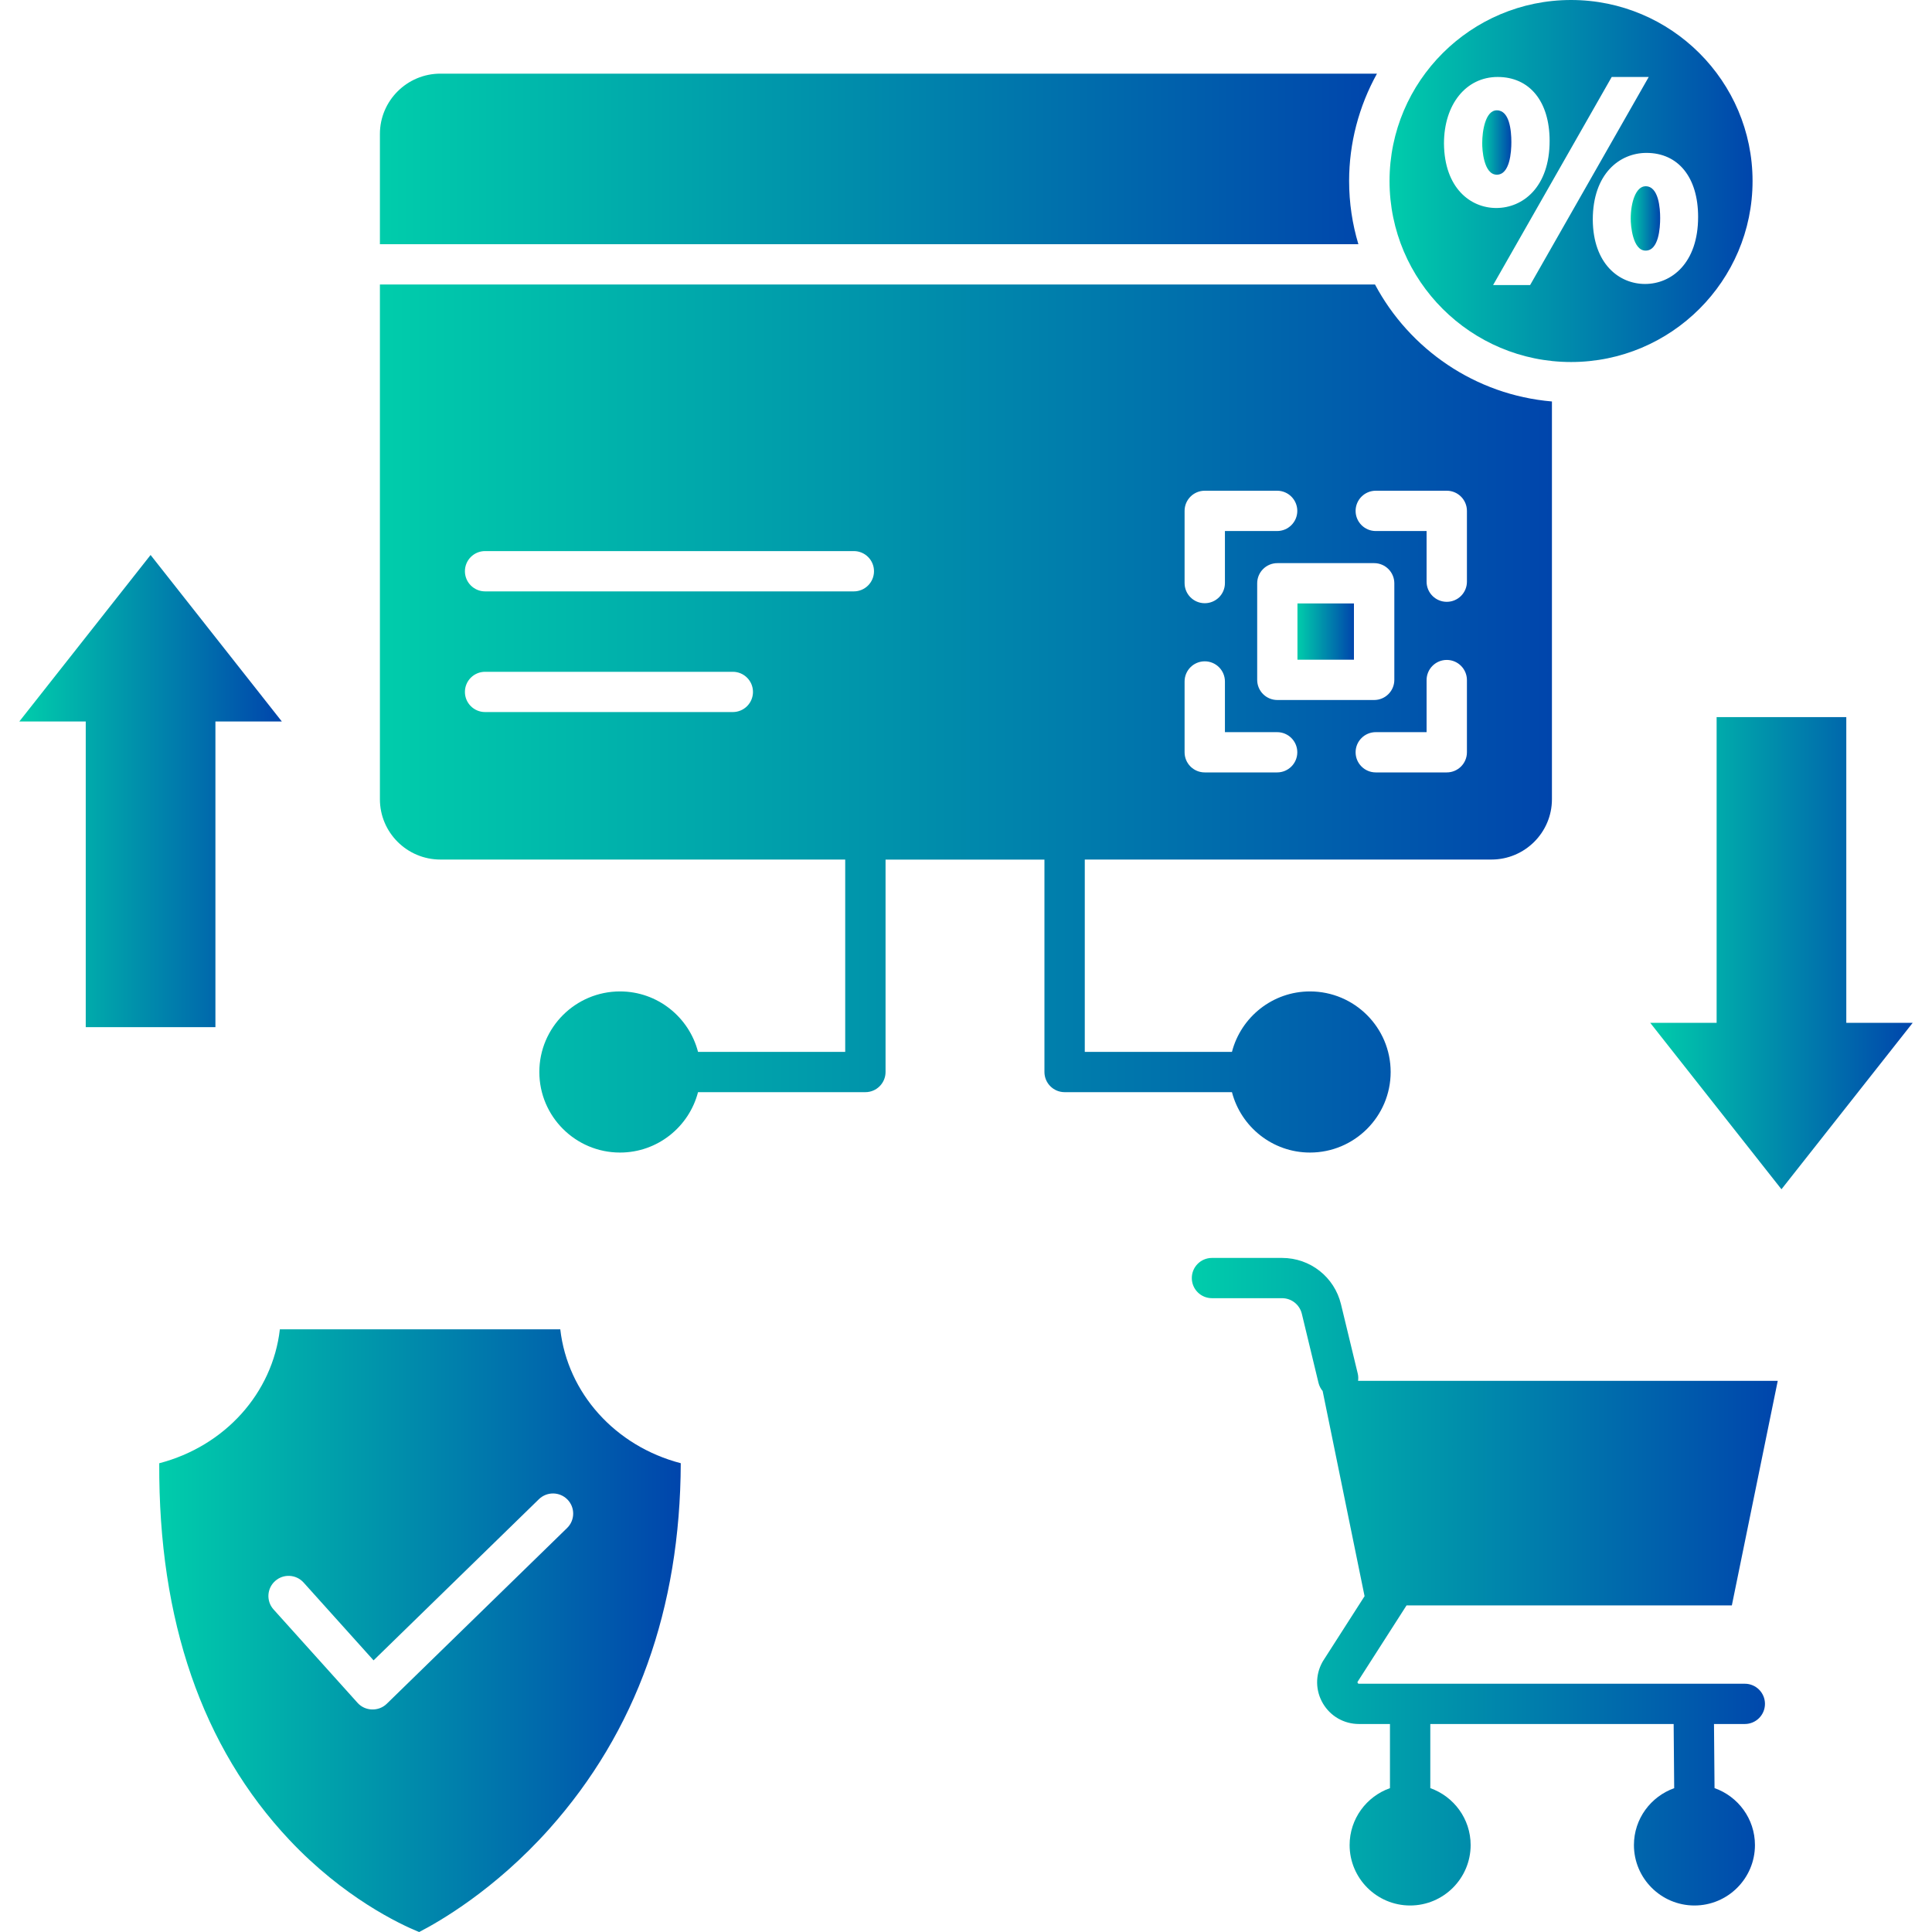
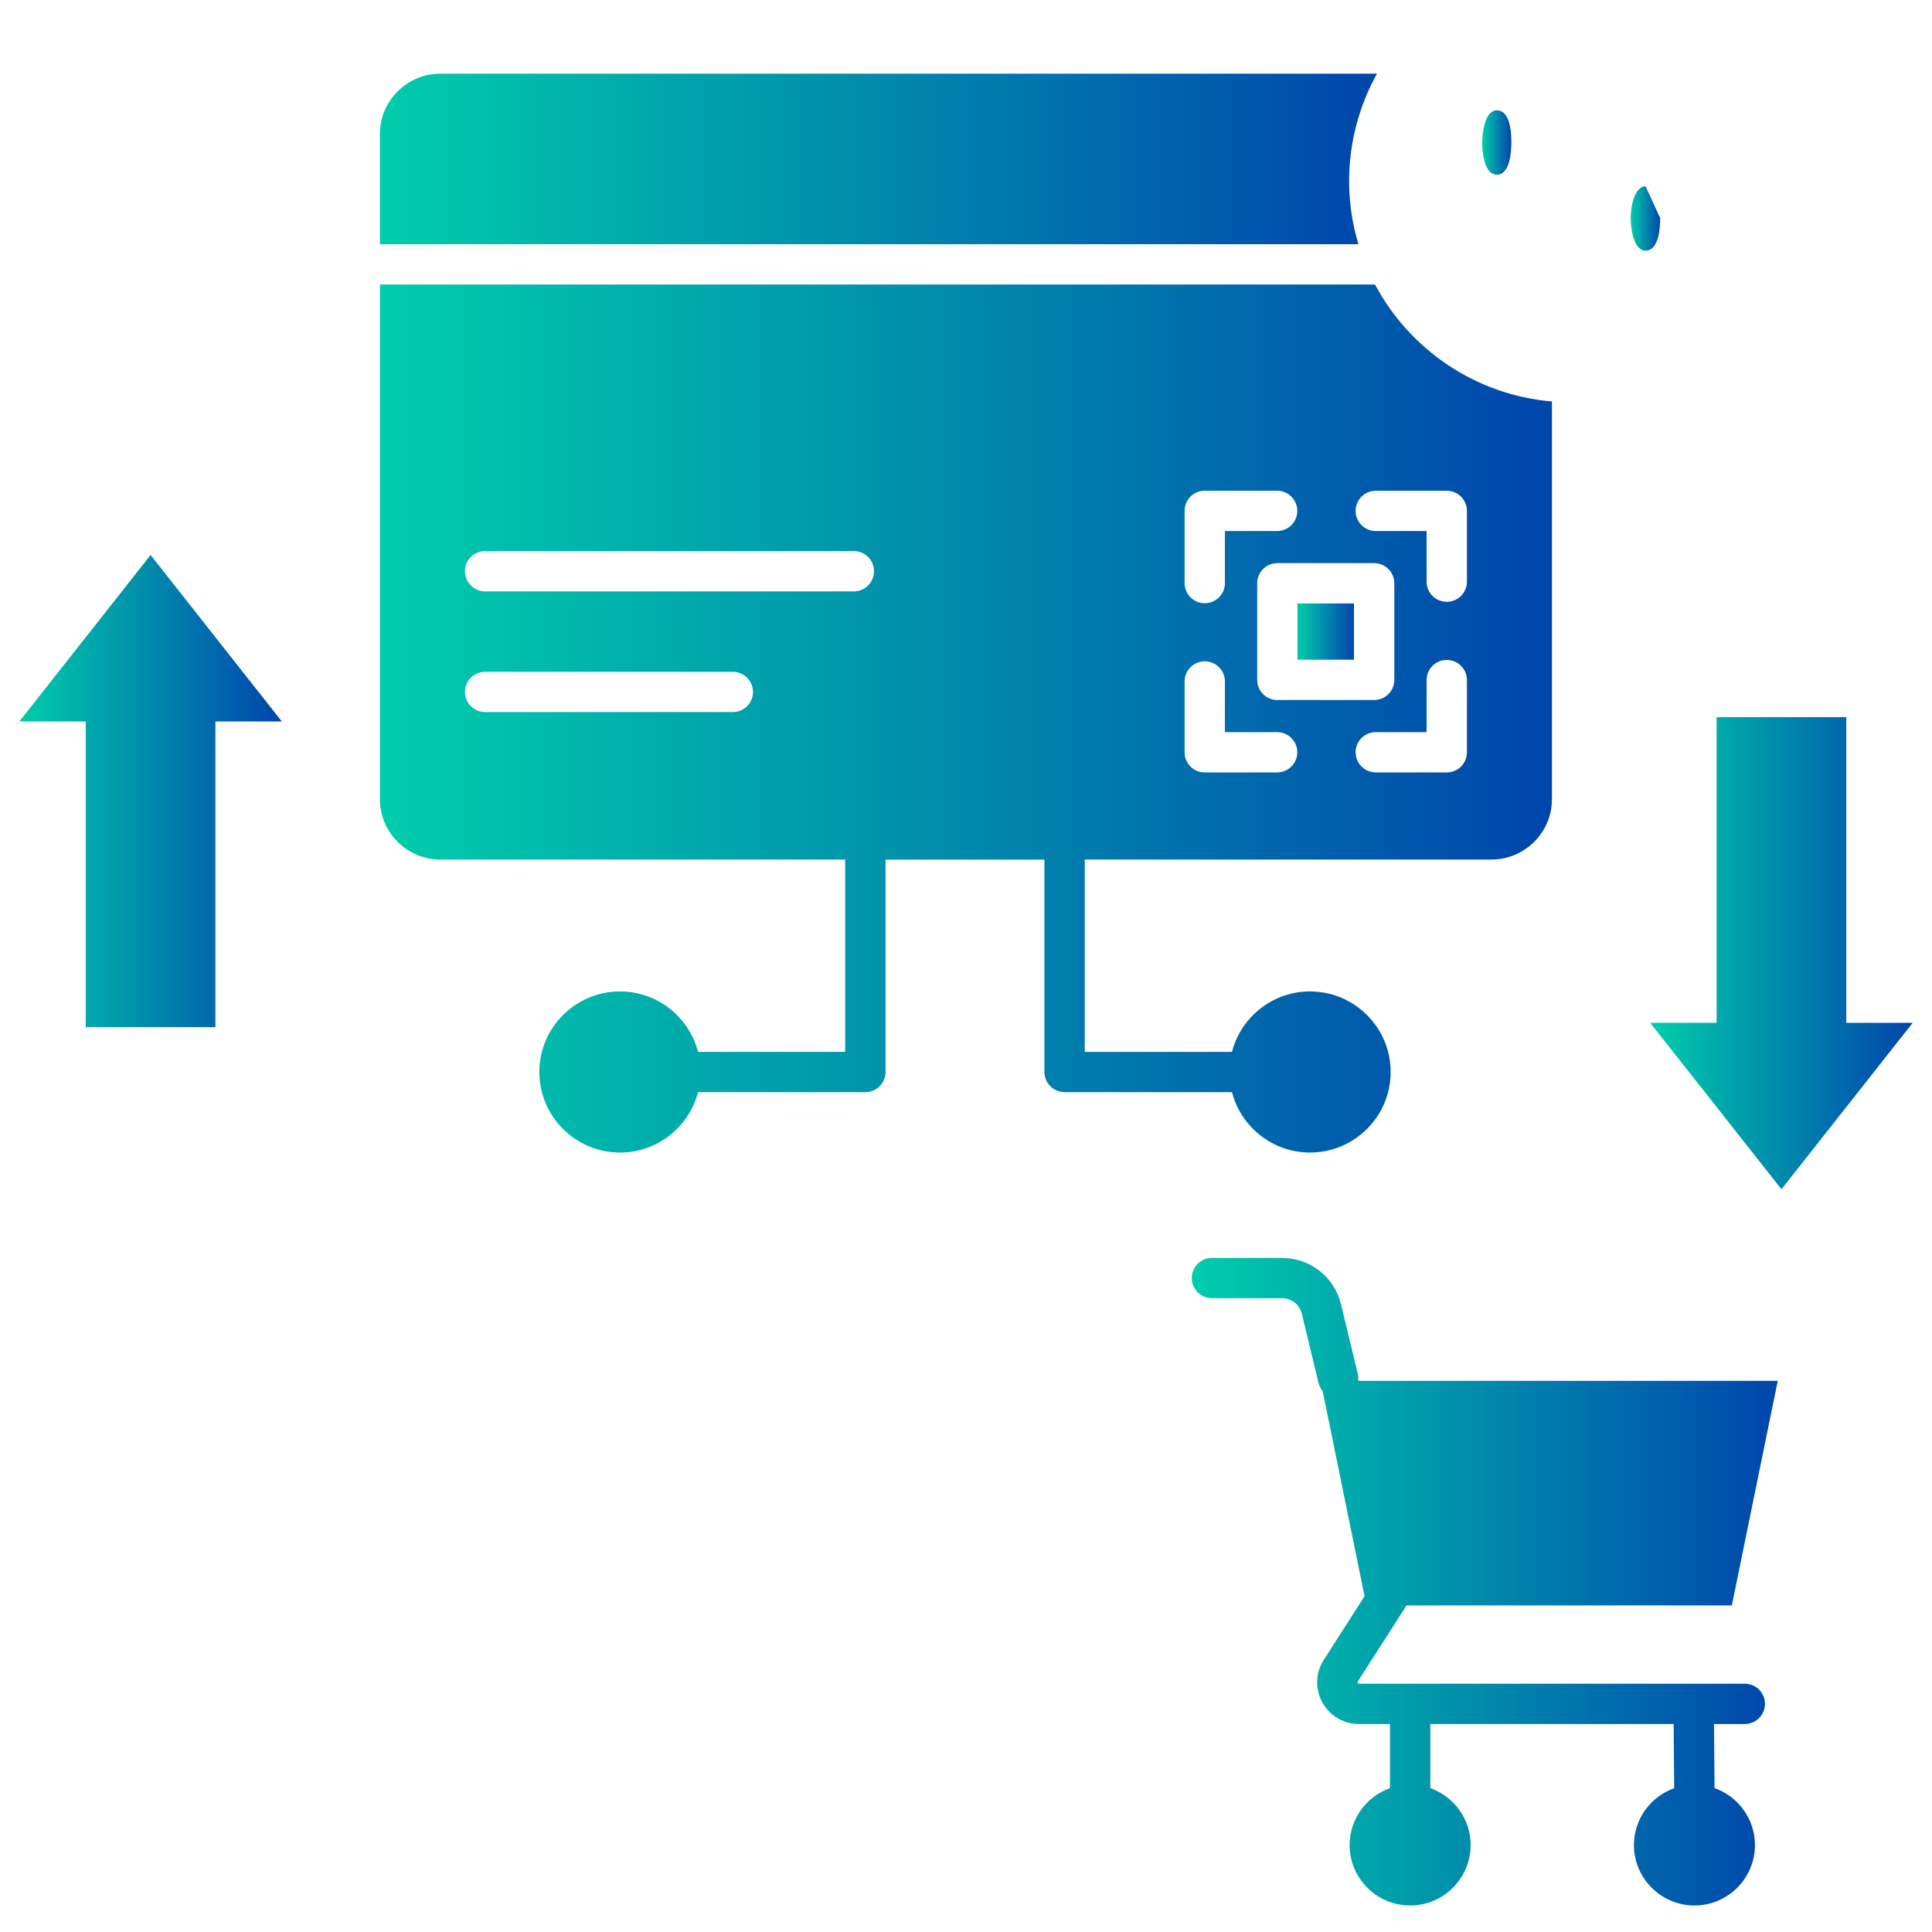
<svg xmlns="http://www.w3.org/2000/svg" width="50" height="50" viewBox="0 0 50 50" fill="none">
  <g clip-path="url(#clip0_5242_17568)">
    <path d="M35.155 6.32C34.999 5.801 34.915 5.252 34.915 4.683C34.915 3.708 35.167 2.751 35.636 1.906H11.398C10.534 1.906 9.832 2.607 9.832 3.467V6.32H35.155Z" fill="url(#paint0_linear_5242_17568)" />
    <path d="M33.578 15.617H35.04V17.073H33.578V15.617Z" fill="url(#paint1_linear_5242_17568)" />
    <path d="M35.585 7.363H9.832V20.684C9.832 21.545 10.534 22.245 11.398 22.245H21.874V27.222H18.065C17.832 26.324 17.016 25.658 16.046 25.658C14.894 25.658 13.958 26.593 13.958 27.743C13.958 28.893 14.894 29.828 16.046 29.828C17.017 29.828 17.832 29.162 18.065 28.265H22.396C22.684 28.265 22.918 28.031 22.918 27.743V22.246H27.03V27.743C27.03 28.031 27.264 28.265 27.552 28.265H31.883C32.116 29.162 32.932 29.828 33.902 29.828C35.054 29.828 35.99 28.893 35.99 27.743C35.99 26.593 35.054 25.658 33.902 25.658C32.932 25.658 32.116 26.324 31.883 27.222H28.074V22.245H38.598C39.462 22.245 40.164 21.545 40.164 20.684V10.39C38.178 10.221 36.477 9.037 35.585 7.363ZM30.657 13.222C30.657 12.934 30.89 12.7 31.179 12.7H33.052C33.34 12.7 33.574 12.934 33.574 13.222C33.574 13.509 33.34 13.743 33.052 13.743H31.701V15.09C31.701 15.378 31.467 15.611 31.179 15.611C30.89 15.611 30.657 15.378 30.657 15.09V13.222ZM35.563 14.574C35.851 14.574 36.085 14.808 36.085 15.096V17.595C36.085 17.883 35.851 18.116 35.563 18.116H33.058C32.769 18.116 32.536 17.883 32.536 17.595V15.096C32.536 14.808 32.769 14.574 33.058 14.574H35.563ZM12.554 14.262H22.097C22.385 14.262 22.619 14.495 22.619 14.783C22.619 15.071 22.385 15.305 22.097 15.305H12.554C12.266 15.305 12.032 15.071 12.032 14.783C12.032 14.495 12.266 14.262 12.554 14.262ZM18.965 18.428H12.554C12.266 18.428 12.032 18.195 12.032 17.907C12.032 17.619 12.266 17.386 12.554 17.386H18.965C19.253 17.386 19.487 17.619 19.487 17.907C19.487 18.195 19.253 18.428 18.965 18.428ZM33.052 19.99H31.179C30.89 19.99 30.657 19.757 30.657 19.469V17.637C30.657 17.349 30.89 17.115 31.179 17.115C31.467 17.115 31.701 17.349 31.701 17.637V18.948H33.052C33.34 18.948 33.574 19.181 33.574 19.469C33.574 19.757 33.34 19.99 33.052 19.99ZM37.964 19.469C37.964 19.757 37.73 19.99 37.442 19.99H35.605C35.317 19.99 35.083 19.757 35.083 19.469C35.083 19.181 35.317 18.948 35.605 18.948H36.92V17.601C36.92 17.313 37.154 17.079 37.442 17.079C37.73 17.079 37.964 17.313 37.964 17.601V19.469ZM37.964 15.054C37.964 15.342 37.73 15.575 37.442 15.575C37.154 15.575 36.92 15.342 36.92 15.054V13.743H35.605C35.317 13.743 35.083 13.51 35.083 13.222C35.083 12.934 35.317 12.7 35.605 12.7H37.442C37.73 12.7 37.964 12.934 37.964 13.222V15.054H37.964Z" fill="url(#paint2_linear_5242_17568)" />
-     <path d="M42.588 4.82C42.335 4.82 42.203 5.241 42.203 5.657C42.201 5.832 42.253 6.486 42.588 6.486C42.929 6.486 42.965 5.896 42.965 5.643C42.965 5.395 42.929 4.82 42.588 4.82Z" fill="url(#paint3_linear_5242_17568)" />
+     <path d="M42.588 4.82C42.335 4.82 42.203 5.241 42.203 5.657C42.201 5.832 42.253 6.486 42.588 6.486C42.929 6.486 42.965 5.896 42.965 5.643Z" fill="url(#paint3_linear_5242_17568)" />
    <path d="M39.114 3.678C39.114 3.371 39.065 2.855 38.737 2.855C38.438 2.855 38.36 3.403 38.36 3.692C38.355 3.871 38.398 4.521 38.737 4.521C39.077 4.521 39.114 3.931 39.114 3.678Z" fill="url(#paint4_linear_5242_17568)" />
-     <path d="M40.659 0C38.068 0 35.961 2.102 35.961 4.685C35.961 7.268 38.068 9.369 40.659 9.369C43.249 9.369 45.356 7.268 45.356 4.685C45.356 2.102 43.249 0 40.659 0ZM37.37 3.715C37.37 2.7 37.941 1.992 38.759 1.992C39.588 1.992 40.104 2.626 40.104 3.647C40.104 4.846 39.41 5.383 38.722 5.383C38.056 5.383 37.38 4.867 37.37 3.715ZM39.599 7.378H38.641L41.711 1.992H42.669L39.599 7.378ZM42.573 7.349C41.907 7.349 41.23 6.835 41.221 5.688C41.221 4.492 41.919 3.957 42.61 3.957C43.435 3.957 43.947 4.592 43.947 5.613C43.947 6.812 43.257 7.349 42.573 7.349Z" fill="url(#paint5_linear_5242_17568)" />
    <path d="M45.156 43.575H35.171C35.162 43.575 35.149 43.575 35.138 43.556C35.13 43.543 35.131 43.534 35.133 43.527L36.401 41.548H44.82L46.008 35.736H35.147C35.155 35.674 35.154 35.61 35.138 35.546L34.705 33.755C34.534 33.048 33.907 32.555 33.179 32.555H31.366C31.077 32.555 30.844 32.788 30.844 33.076C30.844 33.364 31.077 33.597 31.366 33.597H33.179C33.423 33.597 33.633 33.763 33.691 33.999L34.123 35.79C34.143 35.87 34.181 35.941 34.23 36L35.315 41.309L34.239 42.988C34.233 42.998 34.227 43.008 34.221 43.019C34.036 43.357 34.043 43.756 34.239 44.088C34.436 44.419 34.784 44.617 35.171 44.617H35.972V46.277C35.365 46.492 34.928 47.07 34.928 47.75C34.928 48.612 35.631 49.314 36.494 49.314C37.358 49.314 38.06 48.612 38.06 47.75C38.06 47.07 37.623 46.492 37.016 46.277V44.617H43.314L43.328 46.278C42.722 46.494 42.286 47.071 42.286 47.75C42.286 48.612 42.989 49.314 43.852 49.314C44.716 49.314 45.418 48.612 45.418 47.75C45.418 47.07 44.981 46.491 44.372 46.276L44.358 44.617H45.155C45.444 44.617 45.677 44.384 45.677 44.096C45.677 43.808 45.444 43.575 45.156 43.575Z" fill="url(#paint6_linear_5242_17568)" />
-     <path d="M14.5 34.402H7.243C7.053 36.055 5.82 37.426 4.121 37.869C4.101 41.938 5.231 45.214 7.484 47.611C8.893 49.11 10.34 49.794 10.846 50.001C11.348 49.744 12.799 48.918 14.217 47.33C16.463 44.813 17.606 41.632 17.618 37.868C15.921 37.425 14.689 36.054 14.5 34.402ZM14.676 39.545L10.008 44.095C9.798 44.299 9.45 44.288 9.255 44.071L7.08 41.653C6.887 41.439 6.905 41.109 7.12 40.917C7.334 40.724 7.664 40.742 7.857 40.956L9.668 42.97L13.947 38.799C14.154 38.598 14.484 38.602 14.686 38.808C14.887 39.014 14.883 39.344 14.676 39.545Z" fill="url(#paint7_linear_5242_17568)" />
    <path d="M7.294 18.672L3.897 14.363L0.5 18.672H2.219V26.583H5.575V18.672H7.294Z" fill="url(#paint8_linear_5242_17568)" />
    <path d="M49.501 26.47L46.104 30.778L42.707 26.47H44.426V18.559H47.782V26.47H49.501Z" fill="url(#paint9_linear_5242_17568)" />
  </g>
  <defs>
    <linearGradient id="paint0_linear_5242_17568" x1="9.832" y1="4.113" x2="35.636" y2="4.113" gradientUnits="userSpaceOnUse">
      <stop stop-color="#00CDAB" />
      <stop offset="1" stop-color="#0045AC" />
    </linearGradient>
    <linearGradient id="paint1_linear_5242_17568" x1="33.578" y1="16.345" x2="35.04" y2="16.345" gradientUnits="userSpaceOnUse">
      <stop stop-color="#00CDAB" />
      <stop offset="1" stop-color="#0045AC" />
    </linearGradient>
    <linearGradient id="paint2_linear_5242_17568" x1="9.832" y1="18.596" x2="40.164" y2="18.596" gradientUnits="userSpaceOnUse">
      <stop stop-color="#00CDAB" />
      <stop offset="1" stop-color="#0045AC" />
    </linearGradient>
    <linearGradient id="paint3_linear_5242_17568" x1="42.203" y1="5.653" x2="42.965" y2="5.653" gradientUnits="userSpaceOnUse">
      <stop stop-color="#00CDAB" />
      <stop offset="1" stop-color="#0045AC" />
    </linearGradient>
    <linearGradient id="paint4_linear_5242_17568" x1="38.359" y1="3.688" x2="39.114" y2="3.688" gradientUnits="userSpaceOnUse">
      <stop stop-color="#00CDAB" />
      <stop offset="1" stop-color="#0045AC" />
    </linearGradient>
    <linearGradient id="paint5_linear_5242_17568" x1="35.961" y1="4.685" x2="45.356" y2="4.685" gradientUnits="userSpaceOnUse">
      <stop stop-color="#00CDAB" />
      <stop offset="1" stop-color="#0045AC" />
    </linearGradient>
    <linearGradient id="paint6_linear_5242_17568" x1="30.844" y1="40.934" x2="46.008" y2="40.934" gradientUnits="userSpaceOnUse">
      <stop stop-color="#00CDAB" />
      <stop offset="1" stop-color="#0045AC" />
    </linearGradient>
    <linearGradient id="paint7_linear_5242_17568" x1="4.121" y1="42.202" x2="17.618" y2="42.202" gradientUnits="userSpaceOnUse">
      <stop stop-color="#00CDAB" />
      <stop offset="1" stop-color="#0045AC" />
    </linearGradient>
    <linearGradient id="paint8_linear_5242_17568" x1="0.5" y1="20.473" x2="7.294" y2="20.473" gradientUnits="userSpaceOnUse">
      <stop stop-color="#00CDAB" />
      <stop offset="1" stop-color="#0045AC" />
    </linearGradient>
    <linearGradient id="paint9_linear_5242_17568" x1="42.707" y1="24.668" x2="49.501" y2="24.668" gradientUnits="userSpaceOnUse">
      <stop stop-color="#00CDAB" />
      <stop offset="1" stop-color="#0045AC" />
    </linearGradient>
    <clipPath id="clip0_5242_17568">
      <rect width="50" height="50" fill="white" />
    </clipPath>
  </defs>
</svg>